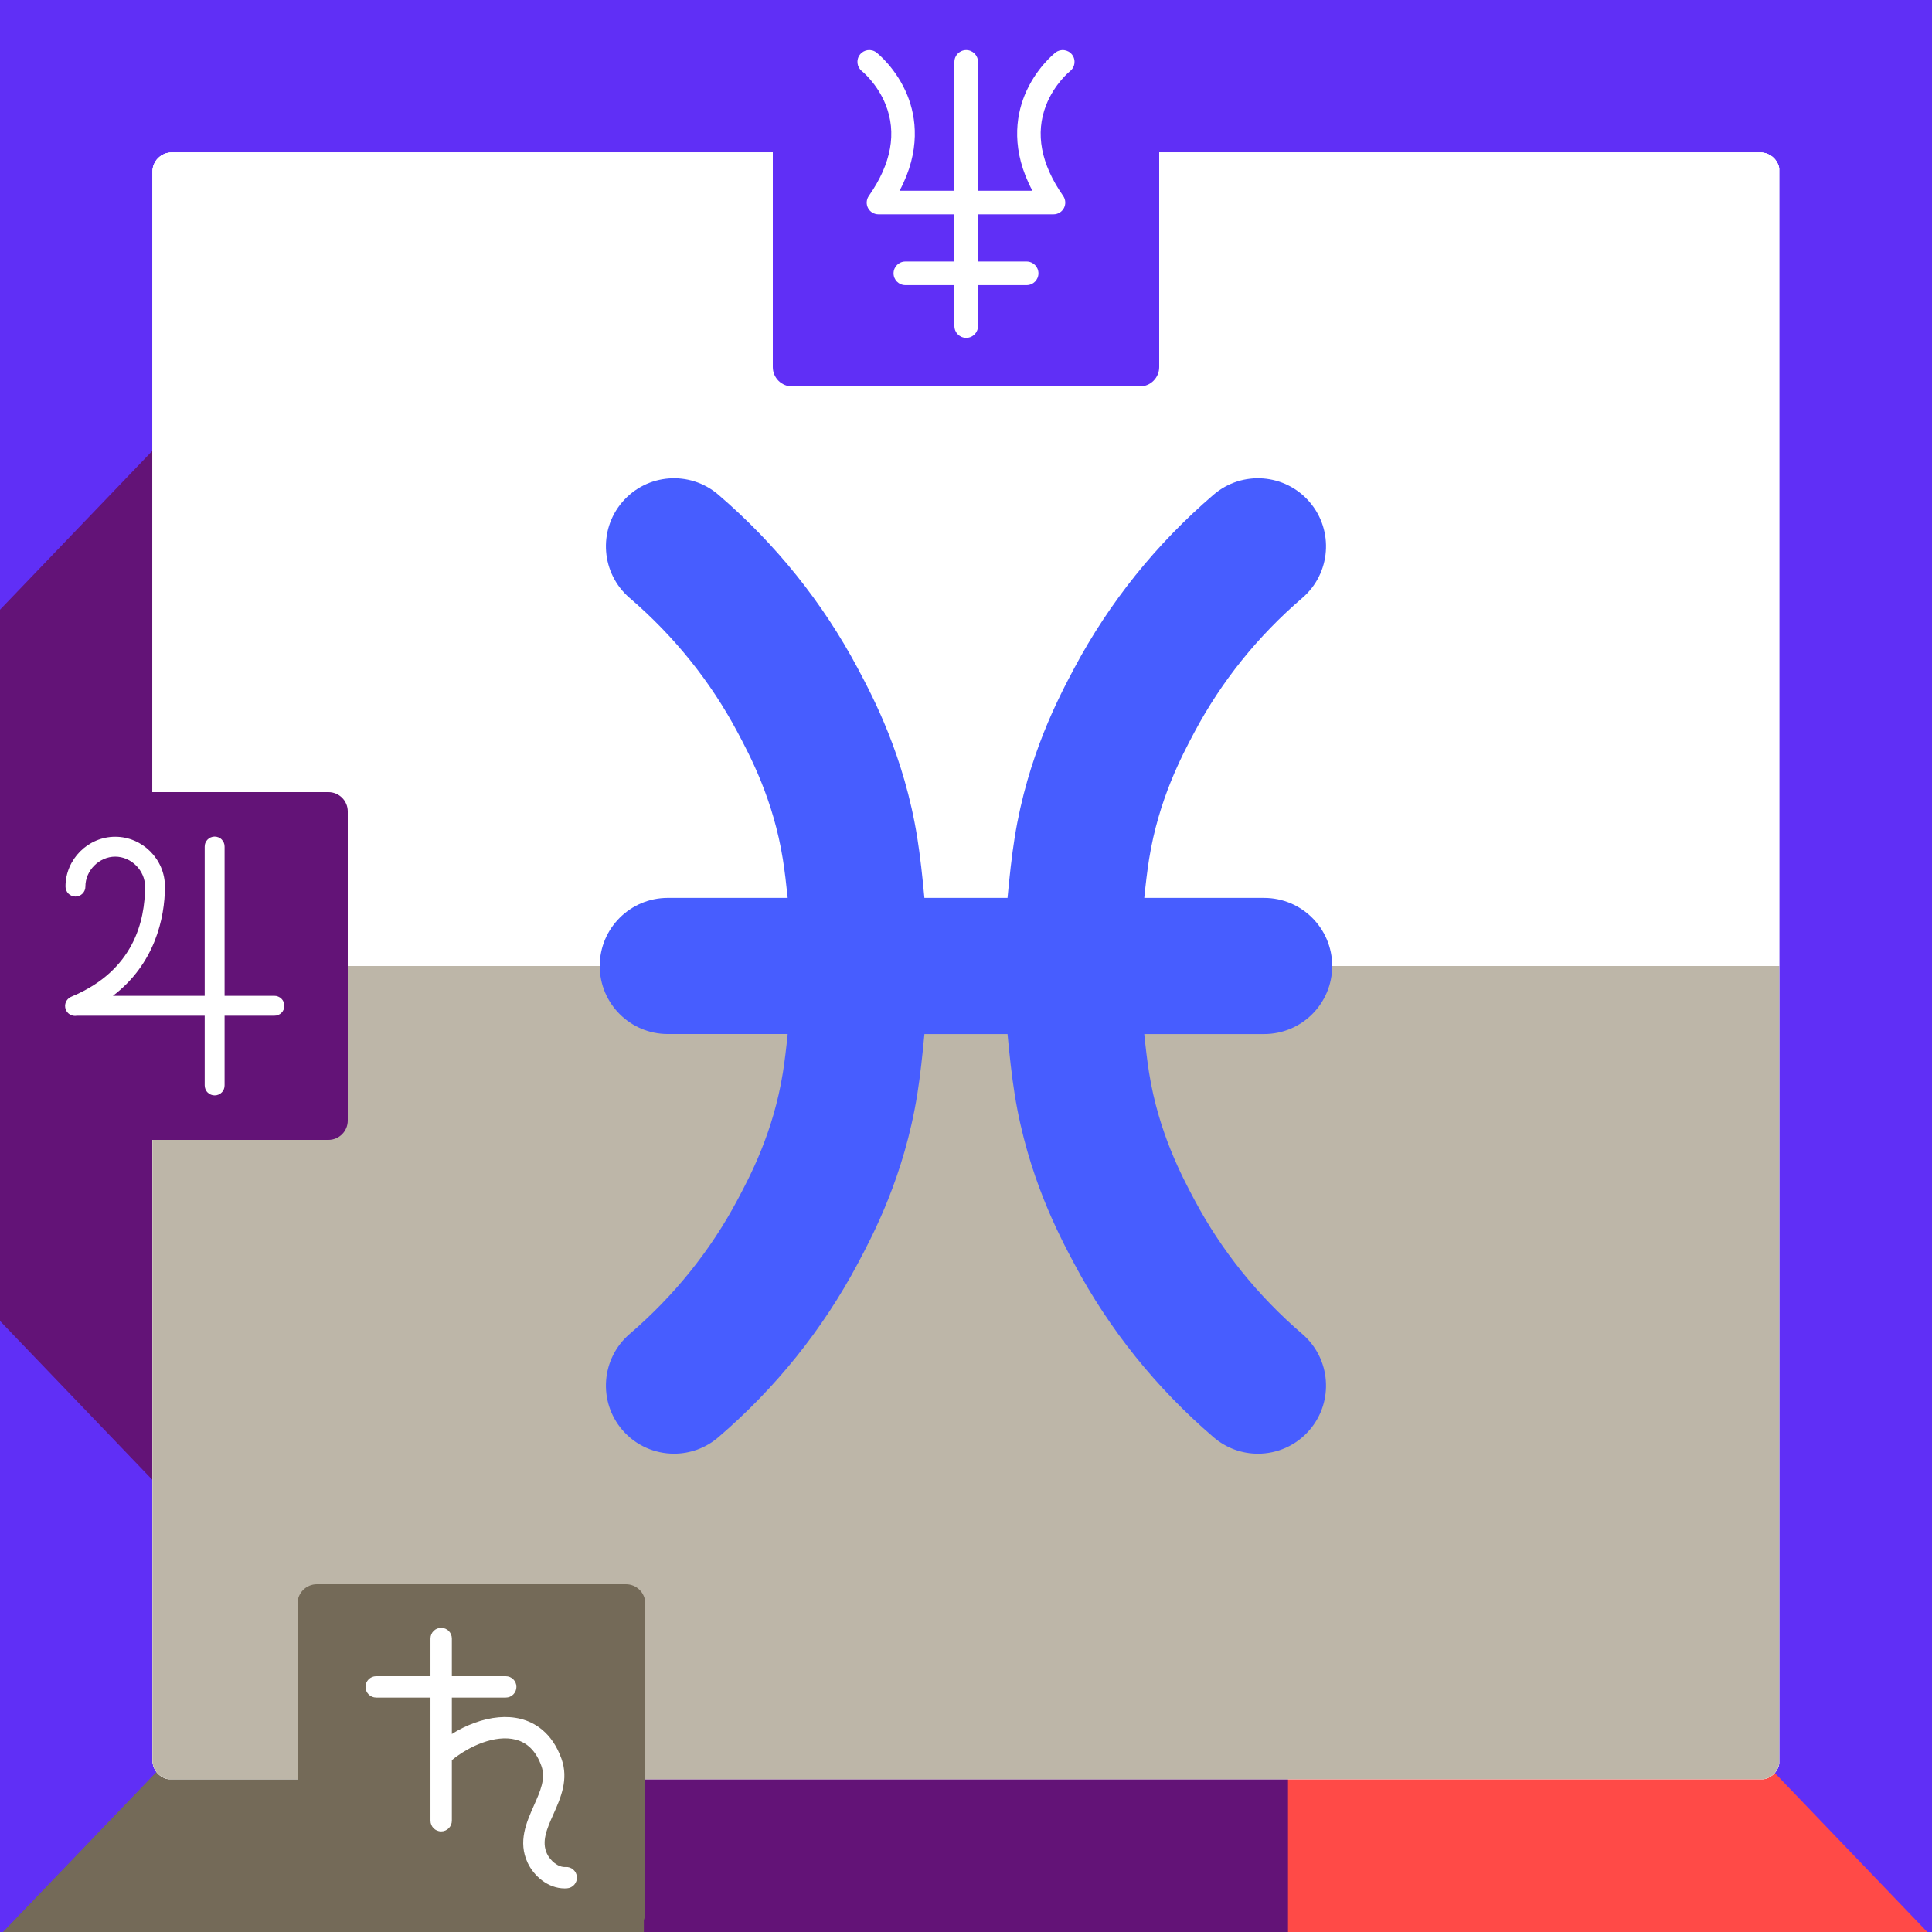
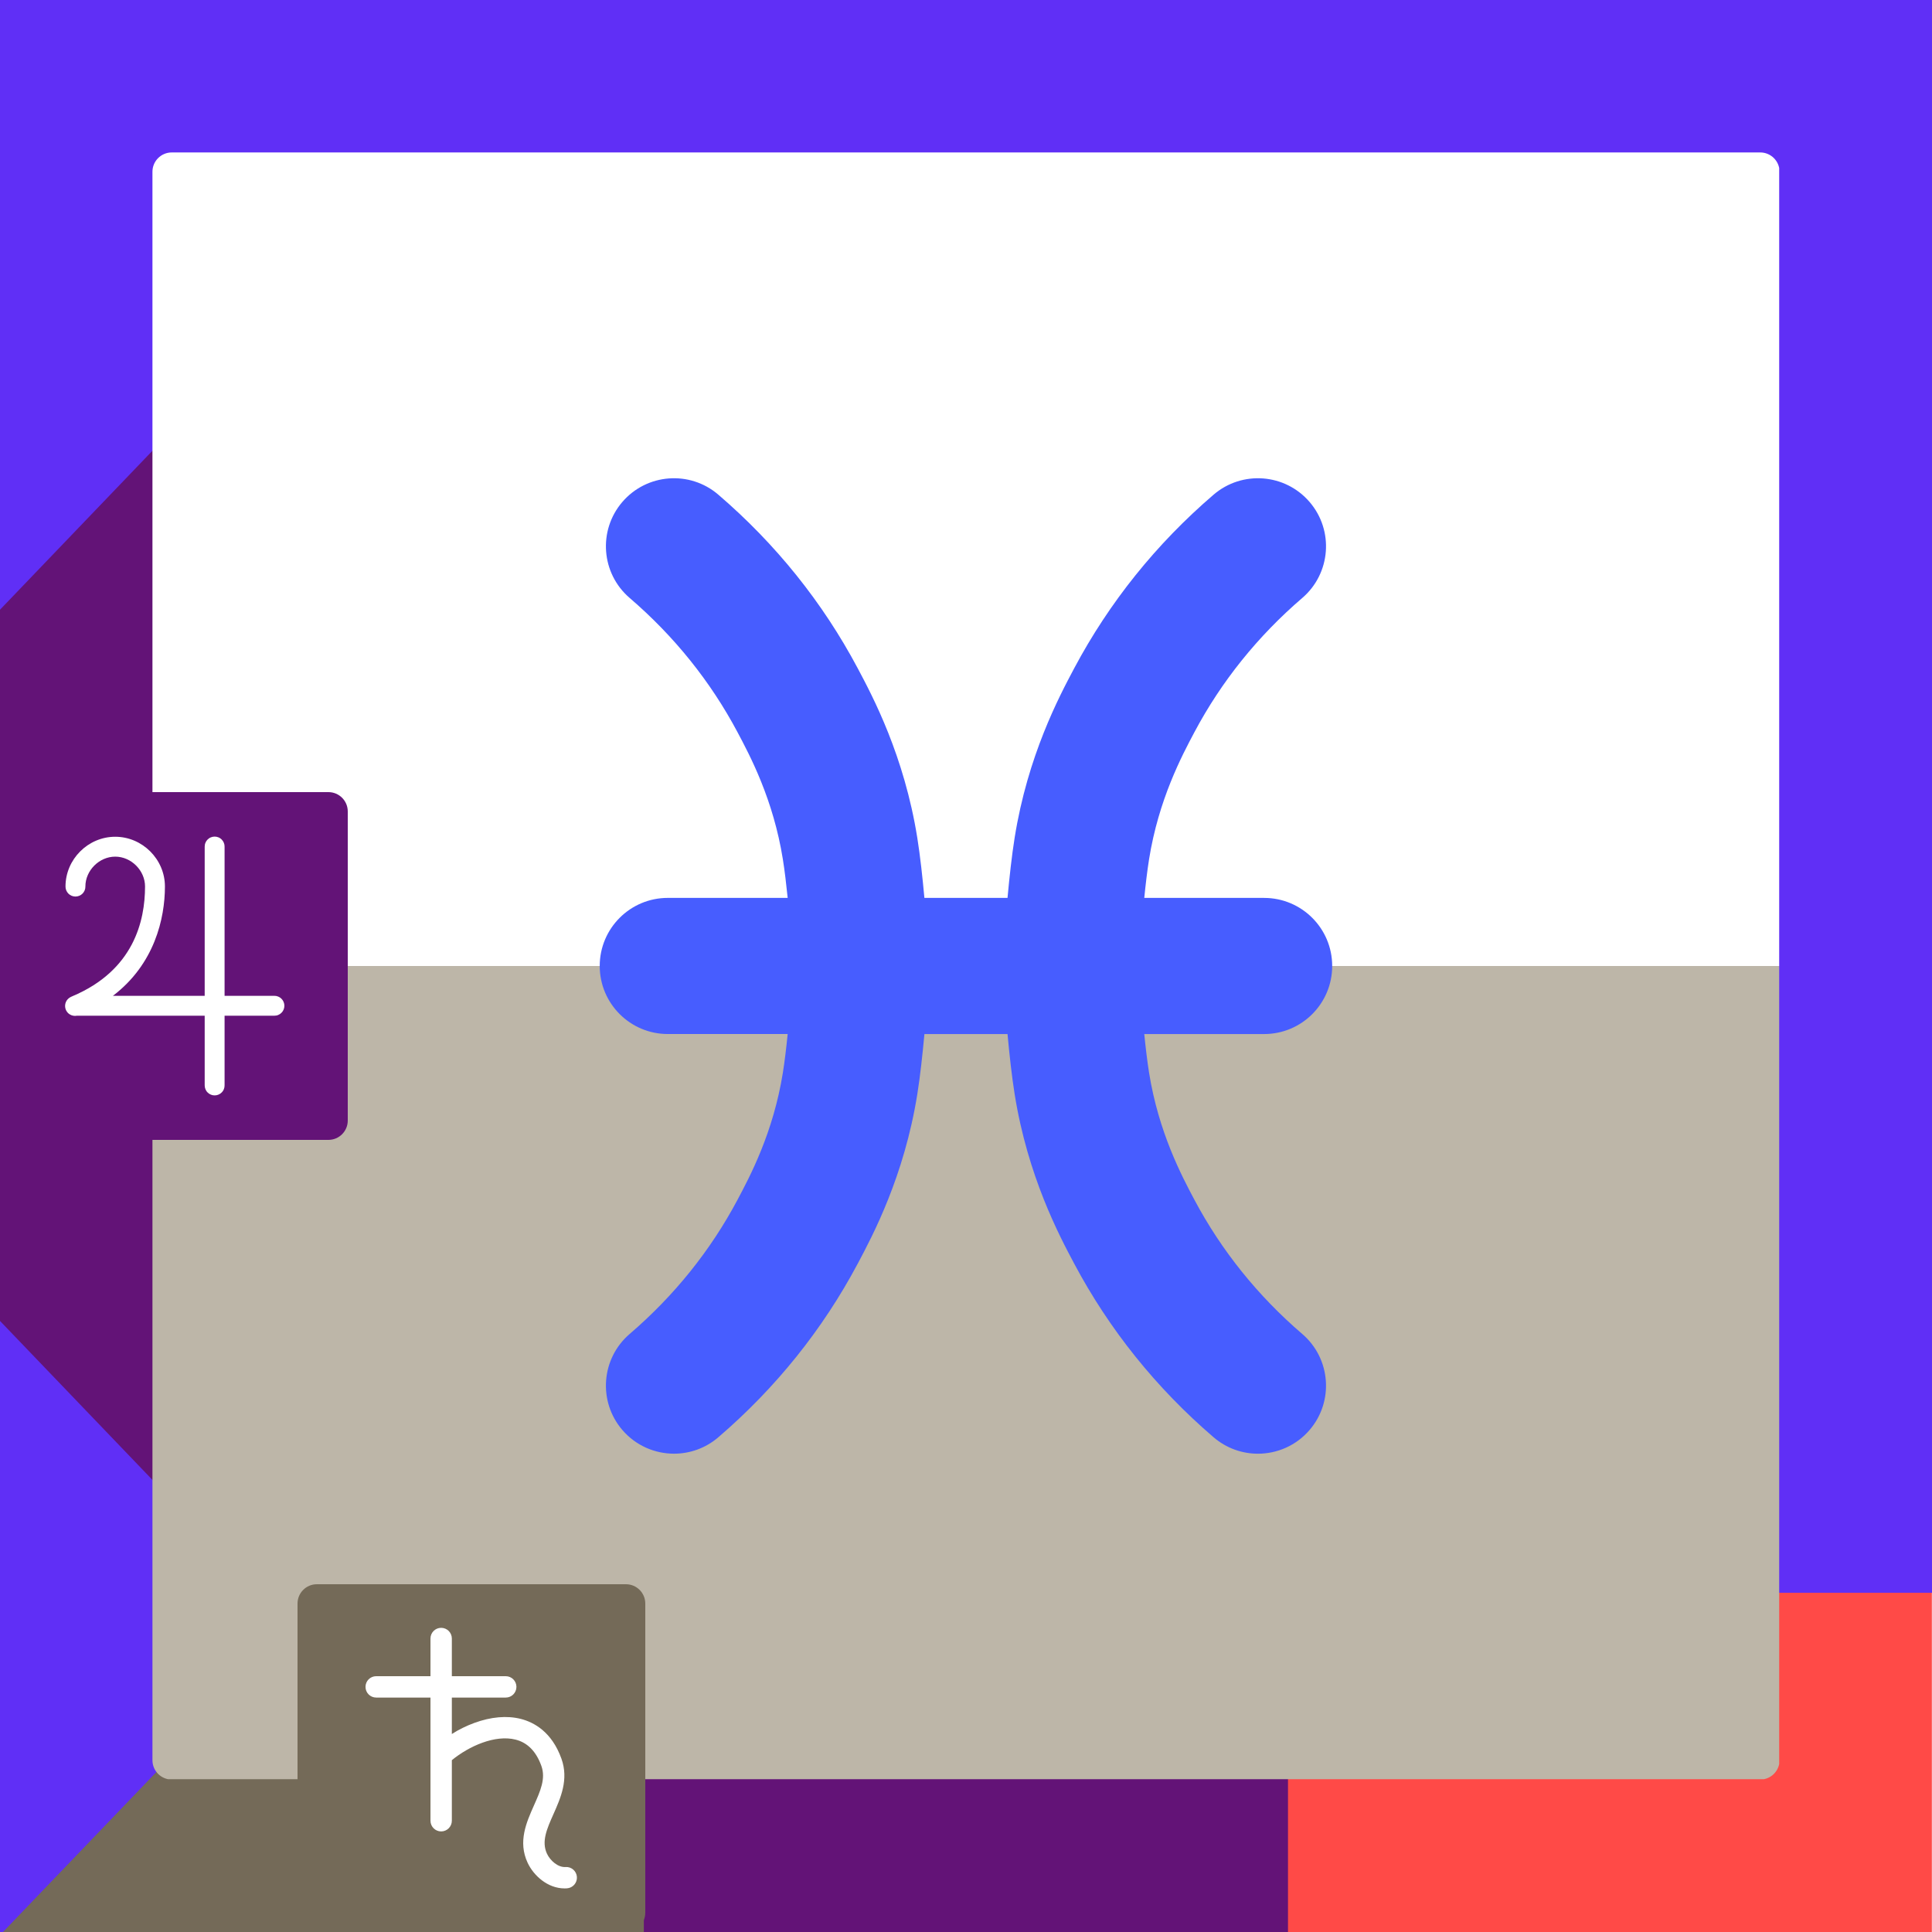
<svg xmlns="http://www.w3.org/2000/svg" width="500" zoomAndPan="magnify" viewBox="0 0 375 375" height="500" preserveAspectRatio="xMidYMid meet" version="1.0">
  <defs>
    <clipPath id="8ac217c827">
-       <path d="M 317.504 244.238 L 375 244.238 L 375 375 L 317.504 375 Z M 317.504 244.238 " clip-rule="nonzero" />
-     </clipPath>
+       </clipPath>
    <clipPath id="ece43d5c14">
      <path d="M 317.504 315.996 L 386.32 244.238 L 386.32 387.758 Z M 317.504 315.996 " clip-rule="nonzero" />
    </clipPath>
    <clipPath id="434bc20d00">
      <path d="M 315.07 0 L 375 0 L 375 130.496 L 315.07 130.496 Z M 315.07 0 " clip-rule="nonzero" />
    </clipPath>
    <clipPath id="9531474fd4">
      <path d="M 315.07 58.738 L 383.887 -13.023 L 383.887 130.496 Z M 315.07 58.738 " clip-rule="nonzero" />
    </clipPath>
    <clipPath id="60c54a3752">
      <path d="M 0 0 L 57.16 0 L 57.16 130.5 L 0 130.5 Z M 0 0 " clip-rule="nonzero" />
    </clipPath>
    <clipPath id="08046f1b91">
      <path d="M 57.16 58.738 L -11.656 130.5 L -11.656 -13.023 Z M 57.16 58.738 " clip-rule="nonzero" />
    </clipPath>
    <clipPath id="8872b5ac1b">
      <path d="M 0 244.238 L 57.16 244.238 L 57.16 375 L 0 375 Z M 0 244.238 " clip-rule="nonzero" />
    </clipPath>
    <clipPath id="349cdb82c1">
      <path d="M 57.16 316 L -11.656 387.758 L -11.656 244.238 Z M 57.16 316 " clip-rule="nonzero" />
    </clipPath>
    <clipPath id="bf4f7d6f31">
-       <path d="M 29.59 29.59 L 345.34 29.59 L 345.34 345.34 L 29.59 345.34 Z M 29.59 29.59 " clip-rule="nonzero" />
-     </clipPath>
+       </clipPath>
    <clipPath id="3bb67dfb4c">
      <path d="M 29.59 33.34 L 29.59 341.66 C 29.59 343.73 31.27 345.41 33.34 345.41 L 341.66 345.41 C 343.73 345.41 345.41 343.73 345.41 341.66 L 345.41 33.34 C 345.41 31.27 343.73 29.59 341.66 29.59 L 33.34 29.59 C 31.27 29.59 29.59 31.27 29.59 33.34 Z M 29.59 33.34 " clip-rule="nonzero" />
    </clipPath>
    <clipPath id="62f5f7643e">
      <path d="M 29.59 187.496 L 345.34 187.496 L 345.34 345.34 L 29.59 345.34 Z M 29.59 187.496 " clip-rule="nonzero" />
    </clipPath>
    <clipPath id="da22fa47a4">
      <path d="M 29.59 33.34 L 29.59 341.66 C 29.59 343.73 31.27 345.41 33.34 345.41 L 341.66 345.41 C 343.73 345.41 345.41 343.73 345.41 341.66 L 345.41 33.34 C 345.41 31.27 343.73 29.59 341.66 29.59 L 33.34 29.59 C 31.27 29.59 29.59 31.27 29.59 33.34 Z M 29.59 33.34 " clip-rule="nonzero" />
    </clipPath>
    <clipPath id="2866887399">
      <path d="M 29.59 29.59 L 345.34 29.59 L 345.34 187.496 L 29.59 187.496 Z M 29.59 29.59 " clip-rule="nonzero" />
    </clipPath>
    <clipPath id="a895ce3e80">
      <path d="M 29.59 33.34 L 29.59 341.66 C 29.59 343.73 31.27 345.41 33.34 345.41 L 341.66 345.41 C 343.73 345.41 345.41 343.73 345.41 341.66 L 345.41 33.34 C 345.41 31.27 343.73 29.59 341.66 29.59 L 33.34 29.59 C 31.27 29.59 29.59 31.27 29.59 33.34 Z M 29.59 33.34 " clip-rule="nonzero" />
    </clipPath>
    <clipPath id="1ad115c8ec">
      <path d="M 116.406 92.754 L 258.52 92.754 L 258.52 282.238 L 116.406 282.238 Z M 116.406 92.754 " clip-rule="nonzero" />
    </clipPath>
    <clipPath id="86e56d1e0d">
      <path d="M 29.59 33.34 L 29.59 341.66 C 29.59 343.73 31.27 345.41 33.34 345.41 L 341.66 345.41 C 343.73 345.41 345.41 343.73 345.41 341.66 L 345.41 33.34 C 345.41 31.27 343.73 29.59 341.66 29.59 L 33.34 29.59 C 31.27 29.59 29.59 31.27 29.59 33.34 Z M 29.59 33.34 " clip-rule="nonzero" />
    </clipPath>
    <clipPath id="a0ccb466fa">
      <path d="M 0 153.75 L 67.5 153.75 L 67.5 221.25 L 0 221.25 Z M 0 153.75 " clip-rule="nonzero" />
    </clipPath>
    <clipPath id="f154172885">
      <path d="M 0 157.5 L 0 217.5 C 0 219.57 1.68 221.25 3.75 221.25 L 63.75 221.25 C 65.82 221.25 67.5 219.57 67.5 217.5 L 67.5 157.5 C 67.5 155.43 65.82 153.75 63.75 153.75 L 3.75 153.75 C 1.68 153.75 0 155.43 0 157.5 Z M 0 157.5 " clip-rule="nonzero" />
    </clipPath>
    <clipPath id="357d4ee754">
      <path d="M 12.602 162.211 L 55.125 162.211 L 55.125 212.789 L 12.602 212.789 Z M 12.602 162.211 " clip-rule="nonzero" />
    </clipPath>
    <clipPath id="f633d4595d">
      <path d="M 0 157.5 L 0 217.5 C 0 219.57 1.68 221.25 3.75 221.25 L 63.75 221.25 C 65.82 221.25 67.5 219.57 67.5 217.5 L 67.5 157.5 C 67.5 155.43 65.82 153.75 63.75 153.75 L 3.75 153.75 C 1.68 153.75 0 155.43 0 157.5 Z M 0 157.5 " clip-rule="nonzero" />
    </clipPath>
    <clipPath id="b33633f730">
      <path d="M 57.75 307.5 L 125.25 307.5 L 125.25 375 L 57.75 375 Z M 57.75 307.5 " clip-rule="nonzero" />
    </clipPath>
    <clipPath id="c16508c9df">
      <path d="M 57.75 311.25 L 57.75 371.25 C 57.75 373.32 59.43 375 61.5 375 L 121.5 375 C 123.57 375 125.25 373.32 125.25 371.25 L 125.25 311.25 C 125.25 309.18 123.57 307.5 121.5 307.5 L 61.5 307.5 C 59.43 307.5 57.75 309.18 57.75 311.25 Z M 57.75 311.25 " clip-rule="nonzero" />
    </clipPath>
    <clipPath id="a48dfe2d92">
      <path d="M 70.945 315.961 L 112 315.961 L 112 366.539 L 70.945 366.539 Z M 70.945 315.961 " clip-rule="nonzero" />
    </clipPath>
    <clipPath id="dc2a4dacf7">
      <path d="M 57.75 311.25 L 57.75 371.25 C 57.75 373.32 59.43 375 61.5 375 L 121.5 375 C 123.57 375 125.25 373.32 125.25 371.25 L 125.25 311.25 C 125.25 309.18 123.57 307.5 121.5 307.5 L 61.5 307.5 C 59.43 307.5 57.75 309.18 57.75 311.25 Z M 57.75 311.25 " clip-rule="nonzero" />
    </clipPath>
    <clipPath id="a577d385e2">
      <path d="M 150 0 L 225 0 L 225 75 L 150 75 Z M 150 0 " clip-rule="nonzero" />
    </clipPath>
    <clipPath id="9ee44c0ec1">
-       <path d="M 150 3.75 L 150 71.25 C 150 73.32 151.68 75 153.75 75 L 221.25 75 C 223.32 75 225 73.32 225 71.25 L 225 3.75 C 225 1.68 223.32 0 221.25 0 L 153.75 0 C 151.68 0 150 1.68 150 3.75 Z M 150 3.75 " clip-rule="nonzero" />
-     </clipPath>
+       </clipPath>
    <clipPath id="ba4e7b42d4">
-       <path d="M 166 9 L 209 9 L 209 66 L 166 66 Z M 166 9 " clip-rule="nonzero" />
-     </clipPath>
+       </clipPath>
    <clipPath id="6bbb14ccb4">
      <path d="M 150 3.75 L 150 71.25 C 150 73.32 151.68 75 153.75 75 L 221.25 75 C 223.32 75 225 73.32 225 71.25 L 225 3.75 C 225 1.68 223.32 0 221.25 0 L 153.75 0 C 151.68 0 150 1.68 150 3.75 Z M 150 3.75 " clip-rule="nonzero" />
    </clipPath>
  </defs>
  <rect x="-37.5" width="450" fill="#ffffff" y="-37.5" height="450" fill-opacity="1" />
  <rect x="-37.5" width="450" fill="#ffffff" y="-37.5" height="450" fill-opacity="1" />
  <path stroke-linecap="butt" transform="matrix(0.75, 0, 0, 0.75, 0, 300)" fill="none" stroke-linejoin="miter" d="M -0 50 L 185.979 50 " stroke="#746a58" stroke-width="100" stroke-opacity="1" stroke-miterlimit="4" />
  <path stroke-linecap="butt" transform="matrix(0.75, 0, 0, 0.75, 237.01, 300)" fill="none" stroke-linejoin="miter" d="M 0.002 50 L 183.95 50 " stroke="#ff4a47" stroke-width="100" stroke-opacity="1" stroke-miterlimit="4" />
  <path stroke-linecap="butt" transform="matrix(0.75, 0, -0, 0.75, 124.971, 300)" fill="none" stroke-linejoin="miter" d="M -0.002 50 L 166.706 50 " stroke="#631377" stroke-width="100" stroke-opacity="1" stroke-miterlimit="4" />
  <path stroke-linecap="butt" transform="matrix(0, 0.75, -0.75, 0, 74.995, 65.854)" fill="none" stroke-linejoin="miter" d="M -0.003 49.998 L 324.404 49.998 " stroke="#631377" stroke-width="100" stroke-opacity="1" stroke-miterlimit="4" />
  <path stroke-linecap="butt" transform="matrix(0, 0.75, -0.75, 0, 382.903, 65.854)" fill="none" stroke-linejoin="miter" d="M -0.003 50.002 L 324.404 50.002 " stroke="#602ff6" stroke-width="100" stroke-opacity="1" stroke-miterlimit="4" />
  <g clip-path="url(#8ac217c827)">
    <g clip-path="url(#ece43d5c14)">
      <path fill="#602ff6" d="M 317.504 387.758 L 317.504 244.238 L 386.32 244.238 L 386.32 387.758 Z M 317.504 387.758 " fill-opacity="1" fill-rule="nonzero" />
    </g>
  </g>
  <g clip-path="url(#434bc20d00)">
    <g clip-path="url(#9531474fd4)">
      <path fill="#602ff6" d="M 315.07 130.496 L 315.07 -13.023 L 383.887 -13.023 L 383.887 130.496 Z M 315.07 130.496 " fill-opacity="1" fill-rule="nonzero" />
    </g>
  </g>
  <path stroke-linecap="butt" transform="matrix(0.75, 0, 0, 0.75, -0.029, 0)" fill="none" stroke-linejoin="miter" d="M 0.002 50 L 500.002 50 " stroke="#602ff6" stroke-width="100" stroke-opacity="1" stroke-miterlimit="4" />
  <g clip-path="url(#60c54a3752)">
    <g clip-path="url(#08046f1b91)">
      <path fill="#602ff6" d="M 57.16 -13.023 L 57.16 130.5 L -11.656 130.5 L -11.656 -13.023 Z M 57.16 -13.023 " fill-opacity="1" fill-rule="nonzero" />
    </g>
  </g>
  <g clip-path="url(#8872b5ac1b)">
    <g clip-path="url(#349cdb82c1)">
-       <path fill="#602ff6" d="M 57.16 244.238 L 57.16 387.758 L -11.656 387.758 L -11.656 244.238 Z M 57.16 244.238 " fill-opacity="1" fill-rule="nonzero" />
+       <path fill="#602ff6" d="M 57.16 244.238 L 57.16 387.758 L -11.656 387.758 L -11.656 244.238 Z " fill-opacity="1" fill-rule="nonzero" />
    </g>
  </g>
  <g clip-path="url(#bf4f7d6f31)">
    <g clip-path="url(#3bb67dfb4c)">
      <rect x="-37.5" width="450" fill="#ffffff" y="-37.5" height="450" fill-opacity="1" />
      <rect x="-37.5" width="450" fill="#ffffff" y="-37.5" height="450" fill-opacity="1" />
    </g>
  </g>
  <g clip-path="url(#62f5f7643e)">
    <g clip-path="url(#da22fa47a4)">
      <path fill="#bdb6a8" d="M 29.59 187.496 L 345.398 187.496 L 345.398 345.398 L 29.59 345.398 Z M 29.59 187.496 " fill-opacity="1" fill-rule="nonzero" />
    </g>
  </g>
  <g clip-path="url(#2866887399)">
    <g clip-path="url(#a895ce3e80)">
      <path fill="#ffffff" d="M 29.59 29.59 L 345.398 29.59 L 345.398 187.496 L 29.59 187.496 Z M 29.59 29.59 " fill-opacity="1" fill-rule="nonzero" />
    </g>
  </g>
  <g clip-path="url(#1ad115c8ec)">
    <g clip-path="url(#86e56d1e0d)">
      <path fill="#475dff" d="M 166.484 245.277 C 169.414 239.77 175.504 228.312 178.051 212.367 C 178.602 208.93 179.062 204.699 179.43 200.707 L 195.559 200.707 C 195.926 204.699 196.391 208.93 196.941 212.367 C 199.488 228.316 205.574 239.773 208.504 245.277 C 215.305 258.062 224.406 269.402 235.562 278.977 C 238.059 281.117 241.117 282.164 244.16 282.164 C 247.883 282.164 251.582 280.602 254.195 277.555 C 258.945 272.016 258.309 263.68 252.77 258.926 C 244.125 251.504 237.078 242.734 231.832 232.871 C 229.402 228.301 224.883 219.797 223.031 208.199 C 222.68 205.992 222.367 203.355 222.102 200.707 L 245.367 200.707 C 252.664 200.707 258.578 194.793 258.578 187.496 C 258.578 180.199 252.664 174.285 245.367 174.285 L 222.102 174.285 C 222.367 171.637 222.68 169 223.031 166.789 C 224.883 155.195 229.402 146.691 231.832 142.121 C 237.078 132.254 244.125 123.488 252.77 116.066 C 258.309 111.312 258.945 102.973 254.195 97.438 C 249.441 91.898 241.102 91.262 235.562 96.012 C 224.402 105.59 215.301 116.93 208.5 129.715 C 205.574 135.219 199.48 146.676 196.938 162.621 C 196.387 166.062 195.926 170.293 195.559 174.285 L 179.426 174.285 C 179.062 170.293 178.598 166.062 178.047 162.621 C 175.5 146.676 169.414 135.219 166.484 129.715 C 159.684 116.93 150.582 105.59 139.422 96.012 C 133.887 91.262 125.543 91.898 120.793 97.434 C 116.043 102.973 116.68 111.309 122.215 116.062 C 130.859 123.484 137.906 132.254 143.152 142.121 C 145.582 146.691 150.105 155.191 151.953 166.789 C 152.309 168.996 152.617 171.633 152.887 174.281 L 129.617 174.281 C 122.324 174.281 116.406 180.195 116.406 187.492 C 116.406 194.789 122.324 200.703 129.617 200.703 L 152.887 200.703 C 152.621 203.355 152.309 205.988 151.957 208.199 C 150.105 219.797 145.586 228.301 143.156 232.867 C 137.91 242.734 130.863 251.5 122.215 258.922 C 116.68 263.676 116.043 272.016 120.793 277.555 C 123.41 280.598 127.105 282.16 130.828 282.16 C 133.871 282.16 136.934 281.113 139.422 278.977 C 150.582 269.398 159.684 258.059 166.484 245.273 Z M 166.484 245.277 " fill-opacity="1" fill-rule="nonzero" />
    </g>
  </g>
  <g clip-path="url(#a0ccb466fa)">
    <g clip-path="url(#f154172885)">
      <path fill="#631377" d="M -6.75 147 L 74.25 147 L 74.25 228 L -6.75 228 Z M -6.75 147 " fill-opacity="1" fill-rule="nonzero" />
    </g>
  </g>
  <g clip-path="url(#357d4ee754)">
    <g clip-path="url(#f633d4595d)">
      <path fill="#ffffff" d="M 41.633 162.383 C 41.504 162.383 41.379 162.398 41.258 162.426 C 41.133 162.453 41.012 162.492 40.895 162.543 C 40.777 162.59 40.668 162.652 40.566 162.727 C 40.461 162.797 40.363 162.879 40.277 162.969 C 40.188 163.059 40.109 163.16 40.039 163.266 C 39.973 163.371 39.914 163.484 39.867 163.602 C 39.82 163.719 39.785 163.84 39.766 163.965 C 39.742 164.09 39.73 164.215 39.73 164.344 L 39.73 193.289 L 21.914 193.289 C 29.98 187.16 32.012 178.293 32.012 172.062 C 32.012 166.789 27.637 162.414 22.363 162.414 C 17.09 162.414 12.715 166.789 12.715 172.062 C 12.715 172.188 12.723 172.316 12.746 172.441 C 12.77 172.566 12.809 172.691 12.855 172.809 C 12.902 172.926 12.961 173.039 13.031 173.148 C 13.102 173.254 13.18 173.352 13.27 173.445 C 13.359 173.535 13.457 173.617 13.562 173.688 C 13.672 173.758 13.781 173.82 13.898 173.871 C 14.02 173.918 14.141 173.957 14.266 173.98 C 14.391 174.008 14.516 174.02 14.645 174.02 C 14.773 174.02 14.898 174.008 15.023 173.98 C 15.148 173.957 15.273 173.918 15.391 173.871 C 15.508 173.82 15.621 173.758 15.727 173.688 C 15.832 173.617 15.93 173.535 16.02 173.445 C 16.109 173.352 16.188 173.254 16.258 173.148 C 16.328 173.039 16.387 172.926 16.438 172.809 C 16.484 172.691 16.52 172.566 16.543 172.441 C 16.566 172.316 16.578 172.188 16.574 172.062 C 16.574 168.961 19.262 166.273 22.363 166.273 C 25.469 166.273 28.152 168.961 28.152 172.062 C 28.152 178.754 25.961 188.359 14.004 193.387 C 13.906 193.422 13.816 193.465 13.727 193.516 C 13.711 193.523 13.695 193.531 13.68 193.539 C 13.578 193.59 13.48 193.652 13.391 193.723 C 13.297 193.793 13.215 193.871 13.137 193.957 C 13.059 194.039 12.988 194.133 12.926 194.23 C 12.867 194.328 12.812 194.43 12.77 194.535 C 12.727 194.645 12.695 194.754 12.672 194.867 C 12.648 194.98 12.637 195.094 12.633 195.207 C 12.629 195.324 12.637 195.438 12.656 195.551 C 12.676 195.668 12.703 195.777 12.738 195.887 C 12.777 195.996 12.824 196.102 12.879 196.199 C 12.938 196.301 13.004 196.395 13.074 196.484 C 13.148 196.574 13.23 196.656 13.316 196.73 C 13.406 196.805 13.5 196.871 13.602 196.926 C 13.699 196.984 13.805 197.031 13.91 197.07 C 14.02 197.109 14.133 197.141 14.246 197.156 C 14.359 197.176 14.473 197.188 14.59 197.184 C 14.703 197.184 14.82 197.172 14.93 197.148 L 39.73 197.148 L 39.73 210.656 C 39.73 210.785 39.742 210.91 39.766 211.039 C 39.789 211.164 39.824 211.285 39.871 211.402 C 39.918 211.523 39.977 211.637 40.047 211.742 C 40.117 211.852 40.199 211.949 40.289 212.039 C 40.379 212.133 40.477 212.211 40.582 212.285 C 40.688 212.355 40.801 212.414 40.918 212.465 C 41.035 212.516 41.156 212.551 41.281 212.578 C 41.406 212.602 41.535 212.613 41.664 212.613 C 41.789 212.613 41.918 212.602 42.043 212.578 C 42.168 212.551 42.289 212.516 42.406 212.465 C 42.523 212.414 42.637 212.355 42.742 212.285 C 42.848 212.211 42.945 212.133 43.035 212.039 C 43.125 211.949 43.207 211.852 43.277 211.742 C 43.348 211.637 43.406 211.523 43.453 211.402 C 43.5 211.285 43.535 211.164 43.559 211.039 C 43.582 210.91 43.594 210.785 43.59 210.656 L 43.59 197.148 L 53.242 197.148 C 53.367 197.152 53.496 197.141 53.621 197.117 C 53.746 197.094 53.871 197.059 53.988 197.008 C 54.105 196.961 54.219 196.902 54.328 196.832 C 54.434 196.762 54.531 196.684 54.621 196.594 C 54.715 196.504 54.797 196.406 54.867 196.301 C 54.938 196.195 55 196.082 55.047 195.965 C 55.098 195.848 55.137 195.723 55.16 195.598 C 55.184 195.473 55.199 195.348 55.199 195.219 C 55.199 195.09 55.184 194.965 55.16 194.84 C 55.137 194.715 55.098 194.594 55.047 194.473 C 55 194.355 54.938 194.246 54.867 194.137 C 54.797 194.031 54.715 193.934 54.621 193.844 C 54.531 193.754 54.434 193.676 54.328 193.605 C 54.219 193.535 54.105 193.477 53.988 193.43 C 53.871 193.383 53.746 193.344 53.621 193.32 C 53.496 193.297 53.367 193.289 53.242 193.289 L 43.59 193.289 L 43.59 164.344 C 43.594 164.215 43.582 164.086 43.559 163.957 C 43.535 163.832 43.5 163.707 43.449 163.586 C 43.402 163.469 43.344 163.355 43.27 163.246 C 43.199 163.141 43.117 163.039 43.027 162.949 C 42.938 162.855 42.836 162.773 42.727 162.703 C 42.621 162.633 42.508 162.57 42.387 162.523 C 42.266 162.477 42.145 162.438 42.016 162.414 C 41.891 162.391 41.762 162.379 41.633 162.383 Z M 41.633 162.383 " fill-opacity="1" fill-rule="nonzero" />
    </g>
  </g>
  <g clip-path="url(#b33633f730)">
    <g clip-path="url(#c16508c9df)">
      <path fill="#746a58" d="M 51 300.75 L 132 300.75 L 132 381.75 L 51 381.75 Z M 51 300.75 " fill-opacity="1" fill-rule="nonzero" />
    </g>
  </g>
  <g clip-path="url(#a48dfe2d92)">
    <g clip-path="url(#dc2a4dacf7)">
      <path fill="#ffffff" d="M 110.051 366.523 C 109.898 366.535 109.746 366.539 109.598 366.539 C 106.258 366.539 103.555 364.012 102.41 361.559 C 100.504 357.473 102.168 353.746 103.629 350.457 C 104.879 347.652 105.965 345.227 105.082 342.766 C 104.078 339.965 102.402 338.246 100.082 337.66 C 96.094 336.648 91.02 338.93 87.703 341.648 L 87.703 353.402 C 87.703 354.547 86.773 355.477 85.629 355.477 C 84.484 355.477 83.555 354.547 83.555 353.402 L 83.555 329.496 L 73.02 329.496 C 71.871 329.496 70.945 328.57 70.945 327.422 C 70.945 326.277 71.871 325.348 73.02 325.348 L 83.555 325.348 L 83.555 318.035 C 83.555 316.887 84.484 315.961 85.629 315.961 C 86.773 315.961 87.703 316.887 87.703 318.035 L 87.703 325.348 L 98.164 325.348 C 99.309 325.348 100.238 326.277 100.238 327.422 C 100.238 328.57 99.309 329.496 98.164 329.496 L 87.703 329.496 L 87.703 336.57 C 89.051 335.699 90.566 334.969 92.055 334.422 C 95.297 333.23 98.406 332.961 101.082 333.637 C 103.656 334.293 107.113 336.16 108.977 341.367 C 110.418 345.395 108.824 348.98 107.414 352.145 C 106.152 354.98 105.059 357.434 106.168 359.805 C 106.797 361.152 108.316 362.488 109.766 362.387 C 110.906 362.305 111.898 363.172 111.977 364.312 C 112.055 365.457 111.191 366.445 110.051 366.523 " fill-opacity="1" fill-rule="nonzero" />
    </g>
  </g>
  <g clip-path="url(#a577d385e2)">
    <g clip-path="url(#9ee44c0ec1)">
      <path fill="#602ff6" d="M 142.5 -7.5 L 232.5 -7.5 L 232.5 82.5 L 142.5 82.5 Z M 142.5 -7.5 " fill-opacity="1" fill-rule="nonzero" />
    </g>
  </g>
  <g clip-path="url(#ba4e7b42d4)">
    <g clip-path="url(#6bbb14ccb4)">
      <path fill="#ffffff" d="M 207.695 13.805 C 207.629 13.859 204.664 16.27 203.047 20.414 C 200.91 25.891 202.023 31.812 206.355 38.016 C 206.844 38.719 206.906 39.625 206.508 40.379 C 206.113 41.137 205.332 41.598 204.48 41.598 L 189.828 41.598 L 189.828 50.762 L 199.27 50.762 C 200.531 50.762 201.559 51.785 201.559 53.051 C 201.559 54.316 200.531 55.34 199.27 55.34 L 189.828 55.34 L 189.828 63.289 C 189.828 64.555 188.805 65.578 187.539 65.578 C 186.273 65.578 185.25 64.555 185.25 63.289 L 185.25 55.34 L 175.727 55.34 C 174.461 55.34 173.438 54.316 173.438 53.051 C 173.438 51.785 174.461 50.762 175.727 50.762 L 185.25 50.762 L 185.25 41.598 L 170.516 41.598 C 169.664 41.598 168.883 41.137 168.484 40.379 C 168.09 39.625 168.148 38.723 168.641 38.023 C 173.02 31.75 174.109 25.766 171.879 20.246 C 170.242 16.188 167.336 13.832 167.305 13.809 C 166.309 13.027 166.137 11.59 166.914 10.594 C 167.695 9.598 169.133 9.418 170.129 10.199 C 170.289 10.32 174.012 13.273 176.129 18.52 C 177.828 22.738 178.762 29.23 174.605 37.02 L 185.25 37.02 L 185.25 12.008 C 185.25 10.742 186.273 9.719 187.539 9.719 C 188.805 9.719 189.828 10.742 189.828 12.008 L 189.828 37.02 L 200.391 37.02 C 196.234 29.23 197.164 22.738 198.867 18.52 C 200.984 13.273 204.707 10.328 204.867 10.203 C 205.863 9.426 207.301 9.598 208.082 10.594 C 208.859 11.59 208.688 13.023 207.695 13.805 " fill-opacity="1" fill-rule="nonzero" />
    </g>
  </g>
</svg>